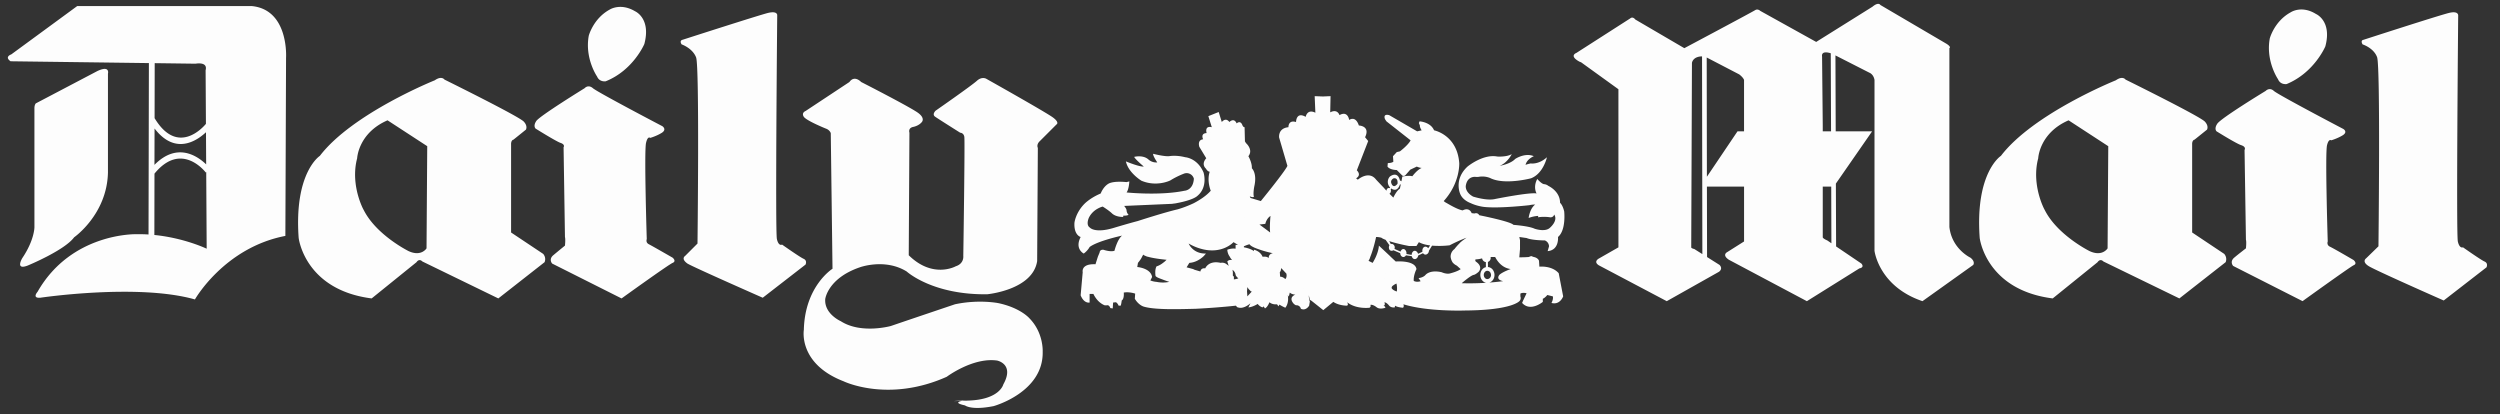
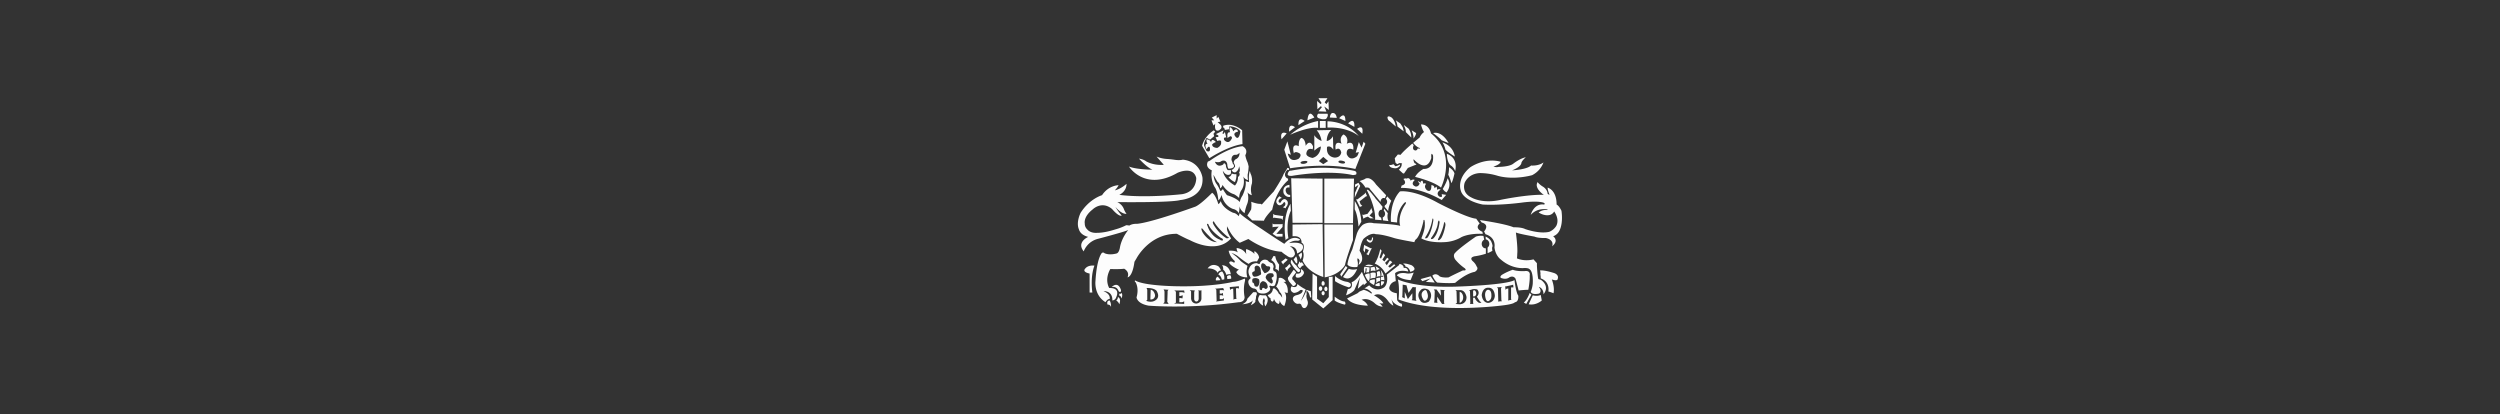
<svg xmlns="http://www.w3.org/2000/svg" width="157" height="26" fill="none">
  <rect width="100%" height="100%" fill="#333333" stroke="none" />
-   <path fill="#FDFDFD" fill-rule="evenodd" d="m79.418 14.34.347.26c-.044-.389.022-1.04.022-1.04-.262.173-.325.498-.325.498l-.369.043.325.24zm14.198 2.817c-.043-.087-.109-.15-.218-.15-.107 0-.216.106-.216.259 0 .152.11.26.216.26.13 0 .24-.108.24-.26-.001-.043-.022-.066-.022-.11zm-.008-1.017a.242.242 0 0 1 .008.064.266.266 0 0 1-.174.245v.32a.435.435 0 0 1 .305.17c.07.095.107.209.107.326 0 .234-.133.423-.327.481.535-.042.87-.09.87-.09-.521-.11-.218-.412-.218-.412.24-.196.694-.348.694-.348-.542-.066-.845-.498-.977-.758h-.288v.002zm-.273 1.62c-.208-.035-.369-.238-.369-.494 0-.245.149-.443.347-.488v-.318a.284.284 0 0 1-.238-.236l-.002.002c-.216.064-.412.064-.412.064-.043.109.044.152.044.152.455.325.152.628.152.628-.216.196-.325.196-.325.196-.216.065-.737.52-.737.52.58.018 1.11 0 1.54-.027zm-5.94-2.01a.188.188 0 0 0 .109-.035l.432.187c0 .129.087.239.196.239.067 0 .126-.044.161-.106l.367.054c.024.11.098.182.187.182.1 0 .2-.092.214-.225l.307-.145c.036.054.09.088.152.088.107 0 .216-.109.216-.239l.196-.323c.368.028.739.021 1.105-.022a9.721 9.721 0 0 1 1.063-.478c-.175.13-.349.24-.457.369-.11.108-.21.224-.303.346a.58.58 0 0 0-.24.5.838.838 0 0 0 .13.346.8.8 0 0 0 .261.196l.24.216c-.197.152-.63.26-.63.26-.24.088-.563-.064-.563-.064-.76-.173-1.019.172-1.019.172-.152.173-.434.196-.434.196l.13.196c-.282.087-.433-.022-.433-.022-.022-.369.173-.737.173-.737-.087-.585-1.302-.478-1.302-.478l-.302-.283-.065-.066-.694-.65c0 .196-.087.478-.194.717-.087.194-.196.368-.196.368l-.26-.13a.745.745 0 0 0 .108-.238c.216-.521.369-1.258.369-1.258.129 0 .239.022.325.043.065.044.109.066.109.066.05.024.105.047.164.07l.24.34a.265.265 0 0 0-.035.131c0 .13.064.216.173.216zm2.42-.338-.127.18a.205.205 0 0 0-.169-.102c-.109 0-.196.107-.196.26 0 .02.002.04.007.06l-.276.129c-.03-.102-.118-.19-.207-.19-.107 0-.194.129-.194.259l-.33-.057a.245.245 0 0 0 .005-.05c0-.13-.089-.262-.196-.262-.082 0-.149.073-.178.163l-.383-.172a.236.236 0 0 0 .019-.097c0-.109-.087-.216-.196-.216a.123.123 0 0 0-.05.009l-.102-.184h-.002c.552.18 1.237.305 1.237.305h.477l.152-.239c.197.11.451.173.709.204zm-2.569-3.702a.92.92 0 0 0 .052.062l-.027.048a.098.098 0 0 0-.049-.016c-.087 0-.152.087-.152.174l-.02-.021-.175-.196-.064-.065-.39-.412c-.456-.606-1.15 0-1.15 0l-.107-.086c.367-.217.044-.5.044-.5l.715-1.842-.196-.238c.348-.716-.39-.737-.39-.737-.217-.65-.607-.347-.607-.347-.13-.628-.608-.303-.608-.303-.172-.434-.584-.174-.584-.174l.02-1.019-.476.021-.52-.02.043 1.04c-.52-.26-.608.26-.608.26-.606-.348-.606.325-.606.325-.5-.153-.477.325-.477.325-.672.065-.585.65-.585.65l.52 1.777c-.13.325-1.669 2.211-1.669 2.211l-.651-.195-.043-.108c.151.087.26.044.26.044-.065-.217.021-.65.021-.65.196-.845-.151-1.15-.151-1.15.021-.347-.217-.758-.217-.758.325-.412-.152-.824-.152-.824l-.065-.109-.022-.888c-.086 0-.13-.109-.13-.109-.13-.369-.368-.13-.368-.13-.174-.39-.456-.086-.456-.086-.239-.325-.477 0-.477 0l-.195-.63-.65.26.217.694c-.478-.109-.325.369-.325.369-.412.02-.218.39-.218.39-.39.043-.238.477-.238.477l.433.715c-.347.39-.02.65-.02.65.108.196.238.196.238.196-.195.585.065 1.192.065 1.192-.282.325-.694.585-1.062.78-.541.26-1.019.39-1.019.39-.846.196-2.514.737-2.514.737-.586.151-1.517.433-1.517.433-1.17.348-1.475-.02-1.475-.02-.281-.175-.064-.63-.064-.63.281-.564.867-.694.867-.694.412.261.563.412.563.412.26.261.716.239.716.239l.021-.087a.631.631 0 0 0 .326-.043c-.13-.13-.13-.282-.13-.282 0-.108-.152-.28-.152-.28l3.013-.131c.109-.02.195-.02.281-.043 1.04-.195 1.28-.434 1.28-.434.715-.564.412-1.496.412-1.496-.391-.91-1.15-.954-1.15-.954-.585-.151-1.018-.065-1.018-.065-.325.023-.997-.151-.997-.151-.022.13.26.541.26.541a.73.73 0 0 1-.542-.172c-.347-.326-.91-.174-.91-.174.087.174.608.607.608.607-.304.022-1.127-.325-1.127-.325.151.716.975 1.214.975 1.214.975.412 1.82-.021 1.82-.021.412-.26.824-.412.824-.412a.47.47 0 0 1 .65.304c-.043.737-.585.758-.585.758-1.56.325-3.642.108-3.642.108.152-.195.174-.694.174-.694l-.174.044c-.91-.087-1.149.109-1.149.109-.325.195-.476.607-.476.607-.412.173-.737.39-.977.607-.606.586-.671 1.235-.671 1.235-.043.78.39.89.39.89-.39.757.195 1.04.195 1.04.26-.194.368-.412.368-.412.52-.39 2.038-.715 2.038-.715-.304.24-.478.953-.478.953-.26.087-.694-.065-.694-.065-.238-.02-.238.174-.238.174l-.109.26-.151.477c-.932-.043-.802.498-.802.498l-.13 1.452c.217.541.563.455.563.455v-.541h.238c.282.585.716.715.716.715h.13c.152-.044.218.174.218.174l.151.02.021-.368.173-.02c.109.043.174.216.174.216h.129c.043-.087.066-.325.066-.325.173-.109.129-.498.129-.498.347-.065.716.066.716.066l-.022.323c.26.434.586.5.586.5.217.063.541.107.932.129.672.043 1.517.02 2.298 0a47.685 47.685 0 0 0 2.536-.196c.087.13.13.11.13.11.368.128.78-.262.78-.262l-.13.261c.282-.022.586-.218.586-.218.075.103.182.18.303.218l.066-.065.087.129c.172-.087.281-.389.281-.389.196.173.478.13.478.13l.087.129.063-.11c.13.09.369.197.369.197.261-.326.152-.801.152-.801l.066.107.064-.26c.129.13.348.13.348.13-.412.172-.175.477-.175.477a.477.477 0 0 0 .218.194.275.275 0 0 1 .303.218c.325.153.521-.196.521-.196l.043-.26c-.065-.152-.065-.39-.065-.39l.066.282.107.065.737.585.63-.52c.346.238.823.238.823.238.173 0 .044-.216.044-.216.564.456 1.408.347 1.408.347.13-.108.044-.173.044-.173.152-.066.412.152.412.152.216.15.541.02.541.02-.02-.107-.13-.129-.13-.129.153 0 .066-.216.066-.216.15.02.282.194.282.194.13.175.368.131.368.131l.02-.109c.153.11.499.13.499.13.088-.087.022-.217.022-.217 1.56.478 3.88.39 3.88.39 3.013-.021 3.425-.607 3.425-.607.109-.13.043-.281.043-.281v-.173c.153-.089.39-.022.39-.022l-.217.455-.064.152c.52.585 1.3-.065 1.3-.065v-.196c.152-.064.282-.237.282-.237l.348.087c.043.195-.087.412-.087.412.541.15.735-.413.735-.413l-.28-1.453c-.434-.498-1.214-.412-1.214-.412l-.023-.369c-.043-.129-.194-.216-.325-.237l-.167-.06-.158.06c-.239.02-.586.02-.586.02v-.02l.043-.5v-.562l-.043-.196.457.066c.346.15 1.149.15 1.149.15.26.11.26.369.26.369l-.087.304c.737-.065.65-.889.65-.889.519-.434.389-1.604.389-1.604-.066-.282-.173-.456-.24-.521l-.02-.02c0-.739-.737-1.064-.737-1.064-.13-.109-.282-.109-.282-.109-.172-.042-.412-.325-.412-.325-.281.52-.043.91-.043.91-.434-.087-2.603.347-2.603.347-.519.13-1.385-.151-1.385-.151-.543-.304-.456-.694-.456-.694.108-.629.629-.542.629-.542h.152c.455-.087.78.087.78.087.91.433 2.535 0 2.535 0 .78-.304.998-1.323.998-1.323-.52.478-1.018.39-1.018.39a2.68 2.68 0 0 0-.325.088c.086-.369.519-.542.519-.542-.563-.239-1.17.173-1.17.173-.303.325-.976.433-.976.433.498-.194.76-.737.76-.737-.326.195-.91.152-.91.152-.89-.174-1.865.628-1.865.628-.89.824-.456 1.734-.456 1.734.11.26.369.456.65.564.412.196.845.239.845.239.933.108 2.84-.109 2.84-.109.174-.043.37-.043.37-.043-.349.26-.413.846-.413.846.347-.13.606-.13.606-.13l-.02.087c.412-.065.757 0 .757 0 .218.02.262-.173.262-.173.26.39-.262.824-.262.824-.303.303-.974.064-.974.064-.369-.173-1.324-.24-1.324-.24-.172-.215-2.145-.605-2.145-.605-.11-.196-.303-.109-.303-.109l-.175-.022c-.172-.412-.562-.173-.562-.173-.282-.043-.737-.303-.999-.455a.797.797 0 0 1-.194-.13c1.04-1.149.975-2.384.975-2.384-.13-1.777-1.582-2.06-1.582-2.06-.216-.52-.91-.563-.91-.563l-.043.11.064.15c-.02.11.11.305.11.305l-.283.064-1.755-1.018c-.433-.108-.26.26-.26.26l.087.13 1.517 1.192c-.152.303-.671.693-.671.693l-.196.044-.24.26.023.347c-.109.086-.348.086-.348.086l-.02.217c.15.218.584.218.584.218l.346.346c.11.066.196-.021.196-.021l.303-.347.412-.195a.954.954 0 0 0 .305.087c-.282.11-.585.52-.585.52-.239-.065-.63.021-.63.021l-.043.239-.012.057-.095-.057c-.153-.628-.63-.239-.63-.239a.492.492 0 0 0-.039.621zm.01.454c.052-.024.094-.098.094-.187a.172.172 0 0 0-.015-.072l.029-.073a.377.377 0 0 0 .24.084c.223-.007.31-.33.31-.33h.054l-.054.26c-.218.13-.412.563-.412.563l-.246-.245zm.135-.62c-.116-.24.133-.347.133-.347.303-.044.24.346.24.346-.082.102-.148.14-.202.145-.118.01-.169-.141-.17-.143zm-11.833 4.574c-.173.152-.477.368-.867.39l-.173.28.412.11.086.043.369.109s.021-.24.304-.196c0 0 .195-.521.975-.346 0 0 .13-.044.303.043.066.043.13.087.195.15l-.087-.281s.087-.13.303-.087c0 0-.087-.087-.151-.216a.803.803 0 0 1-.152-.434s.26-.107.52-.064v-.24h.152l-.282-.172s-.716.8-2.06.412a3.193 3.193 0 0 1-.758-.325s.26.65 1.084.628c.001 0-.063.087-.172.196zm-3.489 0c.433.13 1.192.196 1.192.196-.065.063-.13.129-.194.172-.239.196-.434.24-.434.24-.13.216-.064.607-.064.607.064.087.26.15.433.216.217.087.433.153.433.153a2.011 2.011 0 0 1-.802 0 1.356 1.356 0 0 1-.39-.089l.109-.216c-.087-.564-.932-.628-.932-.628l.043-.26c.108-.13.217-.281.26-.39a.575.575 0 0 0 .065-.13c.044.044.152.087.26.13l.021-.001zm15.435 1.799c-.066.043-.11.087-.11.173 0 0 .044.13.326.216 0 0 .043-.238-.022-.498a.908.908 0 0 0-.194.109zm-9.886-.392.152-.043s-.152-.13-.173-.216c0 0 0-.173-.195-.325l.021.152v.216l.065.066v.173l.13-.023zm.694.76.022.326.282-.305a.12.12 0 0 1-.11-.064.738.738 0 0 1-.172-.216l-.022.26zm.98-2.16c.164-.018.303-.006.38.088-.001-.139.059-.277.266-.312 0 0-.456-.087-.868-.24-.26-.086-.52-.195-.607-.325l-.194.066-.153.064v.065s.412.064.63.24v-.09c0 .002.393.076.546.445zm1.143.86c0-.044.022-.088.022-.153l.326.348s.063.216-.066.346c0 0-.064-.064-.15-.107a.406.406 0 0 0-.175-.043l-.02-.282s.043-.044.063-.11zM54.078 5.148s3.23 1.648 3.62 1.973c.411.325.194.542.194.542s-.151.216-.52.303c-.37.064-.26.368-.26.368l-.043 7.696c1.518 1.495 2.949.694 2.949.694.542-.173.477-.65.477-.65s.109-7.24.065-7.48c-.044-.259-.26-.259-.26-.259s-1.344-.846-1.56-.996c-.24-.152.02-.39.02-.39s2.276-1.582 2.602-1.886c.325-.282.586-.11.586-.11s3.75 2.104 4.183 2.429c.433.325.217.433.217.433l-1.062 1.062c-.217.217-.11.412-.11.412l-.043 7.11c-.281 1.82-3.143 2.082-3.143 2.082-3.447.044-5.05-1.43-5.05-1.43-1.366-.846-2.948-.262-2.948-.262-2.016.694-2.168 1.995-2.168 1.995-.066.933.975 1.387.975 1.387 1.28.824 3.144.303 3.144.303 1.582-.54 4.031-1.365 4.031-1.365 1.539-.325 2.753-.065 2.753-.065 1.387.304 1.929.955 1.929.955.889.91.824 2.08.824 2.08.065 2.56-3.079 3.425-3.079 3.425-1.408.282-1.798-.043-1.798-.043-.997-.218.065-.325.065-.325s-1.822.107.151.02c1.973-.064 2.19-1.017 2.19-1.017.716-1.28-.39-1.496-.39-1.496-1.517-.216-3.164 1.019-3.164 1.019-3.685 1.647-6.481.282-6.481.282-2.861-1.106-2.493-3.23-2.493-3.23.065-2.753 1.8-3.836 1.8-3.836l-.109-8.52c-.087-.217-.304-.281-.304-.281s-1.192-.478-1.387-.738c-.174-.26.108-.368.108-.368l2.754-1.821c.323-.457.735-.002.735-.002zM.666 3.849c-.412-.282.044-.434.044-.434L4.85.38h10.946c2.363.216 2.168 3.251 2.168 3.251l-.043 11.184c-3.837.738-5.68 3.99-5.68 3.99-3.577-1.018-9.71-.108-9.71-.108-.543.043-.175-.369-.175-.369 2.125-3.729 6.2-3.62 6.2-3.62.263-.005.52.002.771.018L9.35 3.962.666 3.848zm5.463.606c.801-.368.65.174.65.174v6.22c-.065 2.623-2.125 4.055-2.125 4.055-.606.824-2.926 1.777-2.926 1.777-.801.303-.325-.477-.325-.477.759-1.126.759-1.93.759-1.93V6.797c0-.217.086-.304.086-.304l3.88-2.038zm3.565 10.302c1.895.19 3.285.862 3.285.862l-.028-4.81-.03.023c-.004-.006-1.52-2.008-3.22.073l-.007 3.852zm3.253-4.435-.011-2.017c-.58.543-1.933 1.457-3.23-.235L9.7 10.354c1.428-1.45 2.713-.546 3.246-.032zm-.015-2.543-.02-3.367c.152-.564-.627-.412-.627-.412l-2.57-.034-.007 3.454c1.454 2.41 3.075.54 3.224.359zm29.916-5.275S47.617.966 48.224.814c.628-.151.585.152.585.152s-.129 13.569-.02 14.046c.107.478.324.348.324.348s1.106.78 1.344.888c.26.109.13.368.13.368L47.9 18.698s-4.38-1.93-4.726-2.145c-.433-.305-.151-.478-.151-.478l.78-.78s.13-11.099-.086-11.684c-.218-.586-.911-.824-.911-.824-.153-.24.042-.283.042-.283zm-5.353 2.298c.151.369.541.304.541.304 1.735-.693 2.428-2.341 2.428-2.341.434-1.626-.585-2.059-.585-2.059-.91-.542-1.582-.109-1.582-.109-1.041.564-1.323 1.648-1.323 1.648-.26 1.43.52 2.557.52 2.557zm-.78.737s-2.819 1.735-3.036 2.06c-.217.325-.042.478-.042.478s1.214.758 1.539.888c.346.108.216.282.216.282l.087 5.636c.043.152 0 .541 0 .541s-.478.39-.737.608c-.303.26-.066.52-.066.52l4.358 2.19s2.947-2.125 3.208-2.233c.259-.109 0-.325 0-.325s-1.28-.737-1.496-.846c-.216-.109-.13-.325-.13-.325s-.173-5.572-.043-6.049c.108-.455.26-.304.26-.304s.39-.108.737-.325c.325-.217.022-.412.022-.412S37.538 5.8 37.235 5.54c-.304-.26-.52 0-.52 0zm-17.96 9.386c-.01-.043.336 3.274 4.585 3.816l2.817-2.275s.152-.261.369-.045l4.769 2.32 2.904-2.275s.13-.261-.086-.521L32.096 14.6V9.072s-.02-.26.152-.303l.78-.628s.13-.217-.129-.498c-.24-.303-4.986-2.645-4.986-2.645s-.173-.26-.608.044c0 0-5.18 2.08-7.218 4.746.001 0-1.624 1.04-1.332 5.137zm4.064-1.777c.13.238-.867-1.41-.39-3.208 0 0 .066-1.583 1.908-2.384L26.83 9.18l-.044 6.416s-.325.543-1.126.174c0 0-2.06-1.018-2.84-2.623zm119.46-7.436s-2.817 1.713-3.035 2.06c-.216.325-.043.476-.043.476s1.215.759 1.54.868c.346.109.216.303.216.303l.087 5.636c.043.152 0 .541 0 .541s-.478.368-.737.586c-.303.26-.064.52-.064.52l4.357 2.21s2.948-2.124 3.207-2.254c.26-.107 0-.325 0-.325s-1.258-.737-1.495-.844c-.218-.11-.131-.325-.131-.325s-.173-5.572-.043-6.048c.108-.433.261-.303.261-.303s.389-.11.737-.325c.325-.217.02-.39.02-.39s-4.054-2.124-4.356-2.385c-.282-.26-.521 0-.521 0zM99.186 3.87c-.672-.369-.194-.543-.194-.543l3.38-2.167c.173-.152.325.065.325.065l3.079 1.8S109.937.812 110.219.64c.173-.11.326.043.326.043l3.512 1.95 3.533-2.21c.389-.326.498-.11.498-.11l4.14 2.429c.347.217.194.281.194.281v11.23c.153 1.385 1.324 1.93 1.324 1.93.325.259.173.455.173.455l-3.188 2.275c-2.752-.933-3.012-3.165-3.012-3.165V5.02c-.065-.369-.325-.456-.325-.456l-2.128-1.084.016 4.769h2.286l-2.275 3.28.014 3.947 1.59 1.076c.216.26-.129.303-.129.303l-3.296 2.059-4.898-2.601c-.456-.305-.109-.478-.109-.478l1.062-.671v-3.447h-2.333l.009 4.425.786.497c.239.26-.044.432-.044.432l-3.273 1.843-4.27-2.255c-.368-.239.021-.432.021-.432l1.214-.694V5.604l-2.341-1.69-.11-.044zm15.786-.525c-.646-.2-.546.2-.546.2l.043 4.357v.347h.521l-.018-4.904zm.029 8.372h-.532v3.187c.02.087.282.194.282.194l.261.178-.011-3.56zm-7.808-.617 1.921-2.851h.412v-3.23c-.064-.173-.303-.347-.303-.347l-2.042-1.062.012 7.49zm-.305-7.56c-.599.013-.634.417-.634.417l-.045 11.576c0 .064.196.107.196.107l.503.318-.02-12.418zm17.436 11.385c-.01-.043.336 3.274 4.586 3.816l2.817-2.275s.152-.261.368-.045l4.769 2.32 2.905-2.275s.129-.261-.087-.521l-2.015-1.345V9.072s-.021-.26.152-.303l.781-.628s.129-.217-.13-.498c-.239-.303-4.986-2.645-4.986-2.645s-.173-.26-.608.044c0 0-5.181 2.08-7.218 4.746-.001 0-1.626 1.04-1.334 5.137zm4.065-1.777c.129.238-.867-1.41-.389-3.208 0 0 .064-1.583 1.906-2.384l2.493 1.625-.043 6.416s-.325.543-1.128.174c0 0-2.059-1.018-2.839-2.623zm20.025-10.644S153.16.966 153.79.814c.606-.151.584.152.584.152s-.129 13.721-.022 14.199c.109.475.325.368.325.368s1.106.78 1.345.888c.26.109.13.368.13.368l-2.687 2.082s-4.379-1.93-4.726-2.168c-.434-.281-.152-.475-.152-.475l.78-.76s.13-11.293-.086-11.878c-.217-.586-.91-.802-.91-.802-.152-.262.043-.284.043-.284zm-5.354 2.472c.152.369.541.303.541.303 1.736-.716 2.429-2.363 2.429-2.363.433-1.604-.586-2.037-.586-2.037-.91-.564-1.581-.11-1.581-.11-1.042.564-1.322 1.649-1.322 1.649-.261 1.43.519 2.558.519 2.558z" clip-rule="evenodd" />
  <path fill="#FDFDFD" fill-rule="evenodd" d="m76.1 7.382.305-.152v.218l.108-.109.129.303-.173.023.11.108c.238.173.086.325.086.325l-.109.087c-.347.129-.238-.412-.238-.412l-.11.108-.129-.325h.174l-.152-.174z" clip-rule="evenodd" />
  <path fill="#FDFDFD" fill-rule="evenodd" d="M75.776 8.747c.26.021.281.217.281.217.022-.368.303-.043.303-.043a.54.54 0 0 0-.238.151c0 .217.325.217.325.217.282-.152.238-.325.238-.325.044-.239-.238-.109-.238-.109l-.109-.238.174-.021v-.087l-.152-.087.478-.238-.066.195.044.043.108-.13.086.347c-.217-.043-.13.152-.13.152.123.132.222.145.294.117a.301.301 0 0 0 .14-.14c.13-.151-.022-.217-.022-.217-.172.065-.195.13-.195.13-.087-.455.152-.369.152-.369-.065-.216 0-.325 0-.325.173.087.195.26.195.26.26-.282.303.02.303.02-.347.066-.195.261-.195.261.081.129.145.15.196.117.11-.071.15-.401.15-.401-.195-.282-.694-.332-.694-.304l-.02.176-.261.044-.044-.13-.064-.022V7.9c.628-.238 1.192.282 1.192.282l.021.867c-.932.13-2.08.889-2.08.889l-.456-.78c.152-.629.737-.976.737-.976l.087.087-.109.13.043.152-.26.217-.216-.11c-.093.165-.184.326-.152.5l.152.325c.304.13.196-.239.196-.239-.087-.109-.196.13-.196.13-.195-.369.065-.348.065-.348-.107-.104-.063-.278-.063-.278zm-7.045 7.934c-.282.737-.13 1.69-.13 1.69h-.174V17.18c-.499-.109-.282-.303-.282-.303.195-.26.586-.195.586-.195zm.953 2.19c.11.172.087.411.087.411-.043-.173-.217-.152-.217-.152-.086-.26.13-.26.13-.26zm.412 0c.11-.065.11-.217.11-.217.238.107.086.455.086.455a.459.459 0 0 0-.196-.239zm-.282-.845c.348-.066.435.26.435.26.151.152.151-.066.151-.066-.196-.608-.586-.194-.586-.194zm.477.412c.108.043.152-.044.152-.044.086.194-.023.347-.023.347-.02-.173-.129-.173-.129-.173v-.13z" clip-rule="evenodd" />
-   <path fill="#FDFDFD" fill-rule="evenodd" d="M70.552 18.176c-.218-.8-.781-.26-.781-.26-.151-.497.066-.889.066-.889.325.044.758 0 .758 0 .108 0 .064.066.064.066.087.389-.15.389-.15.389.173.152.216.087.216.087.347.043.65-.649.65-.649.325-.022.716.26.716.26.217.195 0 .26 0 .26-.304-.065-.846.043-.846.043-.065.043-.043.174-.043.174.043.13.065.563.065.563-.281-.065-.715-.044-.715-.044zm1.43-2.384c.087-.326.737-.672.737-.672.325-.13.802-.24.802-.24.564.023.954.629.954.629l-.217.173.087.065c.196-.195.412.022.412.022.195.108.671.282.671.282-.217.324-.888.194-.888.194.021.348-.369.585-.369.585.26.218 1.257.414 1.257.414.369-.521.758-.153.758-.153.087.064.196.173.196.173-.217.109-.152.39-.152.39-.433.087-1.647.087-1.647.087-1.192-.174-1.8-.477-1.8-.477-.107-.066-.042-.152-.042-.152l-.022-.13c-.021-.152.11-.13.11-.13.432-.065.8-.54.8-.54.11-.26-.13-.217-.13-.217-.736-.042-1.517-.303-1.517-.303z" clip-rule="evenodd" />
  <path fill="#FDFDFD" fill-rule="evenodd" d="M75.841 16.854c.282-.389.672-.13.672-.13.086.065.173.26.173.26a.223.223 0 0 0-.217.153c-.151-.306-.628-.283-.628-.283zm.52.758c-.043-.173.109-.238.109-.238a.844.844 0 0 1 .173.216c-.087.022-.282.022-.282.022zm.152-.367c.194.087.217.323.217.323l.151-.02c.043-.325-.13-.498-.13-.498-.195.02-.238.195-.238.195zm.217-.587c.109.066.086.282.086.282.152.11.195.325.195.325.11-.065.282-.043.282-.043-.087-.607-.563-.564-.563-.564zm.325.694.021.173.238-.02a.3.3 0 0 0-.043-.217c-.13-.023-.216.064-.216.064zm1.517-4.682c.044.173 0 .478 0 .478-.065.129-.238.389-.238.389l.303.304.738.02c.087-.259.519-.693.519-.693.282-1.3.997-1.843.997-1.843v-.108c-.173-.043-.194-.217-.194-.217a.416.416 0 0 1 .172-.346c.087.087.087-.066.087-.066-.043-.043-.109-.043-.109-.043l-.043.087-.194.303c-.087.281-.63 1.105-.63 1.105-.173.174-.737.802-.737.802l-.087-.043c-.193.024-.584-.129-.584-.129zm1.258 3.663.15-.26.11.023c.043.303.239.519.239.519l-.022.434c-.064-.152-.216-.152-.216-.152.108-.39-.26-.564-.26-.564zm-.977 2.016h-.151l-.369.412c-.022.239-.325.348-.325.348.586-.044.672-.26.672-.26-.03.113-.074.221-.13.323.368-.194.282-.28.282-.28.065-.217.043-.239.043-.239.022-.109.043-.129.043-.129.045-.175-.065-.175-.065-.175zm.26.174c.24.044.369.02.369.02.305.282-.02.694-.02.694-.087-.196-.044-.281-.044-.281.044-.108-.043-.24-.043-.24-.131.175-.045.478-.045.478-.26-.11-.324-.369-.324-.369 0-.172.108-.302.108-.302zm2.428-2.515.196-.15c.086.216-.064.432-.064.432a.857.857 0 0 0-.132-.282zm-.303.282c.065-.064.152-.194.152-.194.13.194.064.455.064.455-.107-.065-.064-.022-.064-.022l-.152-.24z" clip-rule="evenodd" />
  <path fill="#FDFDFD" fill-rule="evenodd" d="M81.172 14.101v.737c.63-.065.565.412.565.412.26.087.086.541.086.541.11.262-.02.565-.02.565.325.757 1.3 1.04 1.3 1.04l-.044-3.317-1.887.022zm-.129-1.301.022.434c-.348.737-.152 1.734-.152 1.734a.232.232 0 0 0-.173.129c-.24-1.56.303-2.297.303-2.297zm1.387 4.38-.022 1.626.694.563.586-.52v-1.474l-.239.02v1.259l-.347.389-.39-.282v-1.386l-.282-.195z" clip-rule="evenodd" />
  <path fill="#FDFDFD" fill-rule="evenodd" d="M83.08 17.937c.064 0 .11-.044.11-.13 0-.085-.046-.15-.11-.15-.043 0-.086.064-.086.15 0 .087.044.13.087.13zm.196.348c.044 0 .087-.066.087-.13 0-.086-.043-.152-.087-.152-.065 0-.109.066-.109.153 0 .063.044.129.11.129zm-.174.26c.043 0 .088-.064.088-.13 0-.065-.045-.13-.088-.13-.064 0-.107.065-.107.13 0 .066.043.13.107.13zm-.173-.283c.066 0 .109-.064.109-.15 0-.066-.043-.132-.109-.132-.064 0-.107.066-.107.131 0 .087.042.15.107.15zm-1.864-1.754c-.022-.175.064-.196.064-.196a.891.891 0 0 0 .261.346v-.02c.064.15.26.303.26.303.022.152-.13.152-.13.152-.282-.239-.455-.585-.455-.585zm.432.13c.11-.13.087-.24.087-.24.066.109.11.109.11.109l.065-.043.13.194c-.153.022-.24.195-.24.195-.129-.065-.152-.216-.152-.216zm-.8.193.15.218c0-.087.044-.152.044-.152l.174-.173-.087-.152-.174.195c-.044.02-.107.064-.107.064zm-.239-.389.13.173c.022-.087.065-.107.065-.107l.216-.196-.129-.087-.282.217zm-.542-2.407v.24l.064-.022.326-.022-.39.455.26.173h.368v-.173h-.389l.39-.433v-.196l-.066.022h-.5l-.063-.044zm.044-.54-.023.215.043-.043.499.065.065.087.044-.26H80.5l-.455-.065-.087-.065v.065zm.389-1.171.152.108-.11.043c-.172.152-.063.239-.063.239.107.065.13-.065.13-.065.172-.238.302-.109.302-.109.218.152.066.39.066.39l-.066.088-.02.064-.173-.065.087-.064c.087-.066.064-.173.064-.173-.044-.196-.15 0-.15 0-.262.26-.391-.022-.391-.022-.11-.197.171-.434.171-.434zm.63-.716v.174c-.262-.066-.24.195-.24.195.064.303.282.26.282.26v.13c-.305.043-.412-.24-.412-.24-.108-.497.37-.519.37-.519zm.193 2.384h1.886v-2.774l-1.972-.022.086 2.796zm-.15-5.527a3.836 3.836 0 0 1 1.754-.867v.433c-.649-.086-1.754.434-1.754.434zm2.341-.845v.39c1.343-.044 1.973.542 1.973.542-.803-.976-1.973-.932-1.973-.932zm-.477-.022v.434h.368v-.434h-.368zm-2.407 1.149c-.13-.607.325-.369.325-.369l-.325.369zm.477-.477c-.043-.628.369-.282.369-.282l-.369.282zm.585-.412c-.02-.628.39-.26.39-.26l-.39.26zm.564-.303c.087-.824.434-.173.434-.173l-.434.173zm.672-.413h.586c.087.13-.087.325-.087.325-.195.066-.39-.02-.39-.02-.303-.065-.11-.305-.11-.305zm.022-.975h.564l-.173.26.108.11.129-.175.022.542-.282-.216.13.325-.498-.022.216-.26-.064-.065-.218.195-.021-.52.217.195.066-.065-.196-.304zm2.427 1.93.325.303c.11-.672-.325-.304-.325-.304zm-.173-.13-.39-.218c.454-.454.39.217.39.217zm-.953-.542.39.174c0-.673-.39-.174-.39-.174zm-.152-.022c-.044-.304-.216-.304-.216-.304-.196-.043-.218.282-.218.282l.434.022zm-2.883 3.317c2.08-.412 3.945 0 3.945 0 .26.043.152.238.152.238-.196.065-.281.021-.281.021-1.605-.325-3.751.066-3.751.066-.325.02-.26-.13-.26-.13.066-.239.195-.195.195-.195zm2.102.498v2.797h1.8l.064-2.797h-1.864zm1.8 2.883h-1.8l.022 3.317c.997-.173 1.279-.78 1.279-.78.043-.306.498-1.562.498-1.562v-.975zm-1.128 3.23v.326c.39.26.867.389.867.389.196-.066.11-.24.11-.24a.55.55 0 0 0-.217-.107c-.412-.042-.76-.367-.76-.367zm.673-.63.107.11-.39.564-.065-.152.348-.521zm.193.175-.367.52c.563.368.888-.498.888-.498-.325.086-.52-.022-.52-.022zm.37-4.25v.522c.194.346.238 1.083.238 1.083l.174-.303c-.022-.76-.411-1.301-.411-1.301zm-1.257 6.004v.24c.172.152.628.26.628.26.109-.044 0-.195 0-.195-.259 0-.628-.305-.628-.305z" clip-rule="evenodd" />
  <path fill="#FDFDFD" fill-rule="evenodd" d="m84.532 18.545.11-.389c.368-.022.239-.434.239-.434.303-.087.648-.65.648-.65l.089.218.129.26c.064.129.107.195.087.195l-.196.173v-.109l-.369.325.13-.715-.347.801c-.194.218-.52.325-.52.325zm.066.196c.303.455 1.301.455 1.301.455-.109-.26-.39-.368-.39-.368.434-.173.824.216.824.216a.805.805 0 0 0 .497.218 1.253 1.253 0 0 0-.216-.24c.13.065.26.021.26.021-.15-.26-.585-.498-.585-.498.456-.239.846.305.846.305.194.28.369.346.369.346l-.131-.434c.13.391.65.5.65.5.065-.066 0-.196 0-.196-.15 0-.282-.216-.282-.216l-.02-.434c-.478-.066-.478-.325-.478-.325.066-.39.412-.433.412-.433l-.043-.5c.282-.259.824-.106.824-.106-.044-.305-.282-.218-.282-.218 0-.238-.28-.26-.28-.26v.066l-.782.607c.109.606-.173.801-.173.801-.541.349-.931-.129-.931-.129l-.305.196c.282.02.478.282.478.282l-.044.043a1.23 1.23 0 0 0-.477-.24l-.26.108-.13.109-.652.324z" clip-rule="evenodd" />
  <path fill="#FDFDFD" fill-rule="evenodd" d="M86.332 16.552c.239-.349.346-.912.346-.912l.089.11-.13.411.087.087.15-.347.11.13-.173.282.13.107.172-.238.109.087-.24.24.108.15.196-.303.152.109-.26.26.108.086.261-.216.087.064-.63.52a1.238 1.238 0 0 0-.672-.627zm2.232.519c.543-.13.089-.412.089-.412-.478-.173-.543-.087-.543-.087.174.066.152.173.152.173.238.023.302.326.302.326zm.022.52.196-.477c-.305.11-.498.044-.498.044-.325-.044-.457.043-.457.043-.194.109-.042.131-.042.131.238.237.801.26.801.26zm.628-.066.11.132.52-.174-.304.218.564.043-.26-.392-.63.173zm-1.56-9.58c-.043-.39-.26-.563-.26-.563-.239-.152-.259-.021-.259-.021 0 .195.15.26.15.26l.37.324zm.498.303c-.043-.238-.064-.26-.064-.26-.086-.15-.152-.238-.152-.238l-.282-.194c.087.173.11.39.11.39l.388.302zm.022-.346c.13.217.11.39.11.39l.346.347c0-.347-.173-.563-.173-.563l-.282-.217v.043zm-.67 2.406c-.153.087-.262.043-.262.043 0 .217.391.217.391.217.152 0 .282-.151.282-.151v-.087a.77.77 0 0 1-.282.11l-.13-.132zm.475 1.495.044-.151c.412-.11.109-.412.109-.412.152-.065.196-.021.196-.021.194-.11.26.129.26.129.152-.13.259-.043.259-.043-.325.303.065.412.065.412.196 0 .24-.195.24-.195a.463.463 0 0 1-.11-.152.529.529 0 0 1 .173.108c-.02-.13.11-.13.11-.13.063.109.043.195.043.195.065-.065.195 0 .195 0-.195.217.064.412.064.412.305.173.261-.325.261-.325.217 0 .194.195.194.195l.132-.108c.043.13.043.217.043.217.087-.11.216-.022.216-.022-.348.216-.109.412-.109.412.11.087.196.021.196.021l-.02-.151.28.043-.28.325c-1.476-.845-2.56-.759-2.56-.759zm.674-3.62.28.174c-.02.174-.173.347-.173.347.042-.173-.107-.52-.107-.52zm1.342.174c.586-.151.976.628.976.628l-.432-.172c-.176-.196-.544-.456-.544-.456zm.586.585c.13.174.194.455.194.455.153.174.587.434.587.434-.11-.715-.78-.889-.78-.889zm.281.716c.76.281.521 1.083.521 1.083-.109-.281-.303-.368-.303-.368-.218-.216-.218-.715-.218-.715zm.131.845c.02.174-.043.476-.043.476.107.174.194.52.194.52.087-.086.196-.606.196-.606-.066-.238-.347-.39-.347-.39zm-.087.694c-.045.238-.304.671-.304.671l.109.13.129.087c.37-.477.066-.889.066-.889zm4.465 7.045-.194-.737c-.152-.24-.39-.087-.39-.087-.196.15-.435.064-.435.064-.26-.044-.043-.216-.043-.216.348-.216.694-.325.694-.325.261.108.737.086.737.086.412-.063.325.282.325.282.022.325-.087.89-.087.89-.26 0-.607.043-.607.043zm.694.152.109.108-.325.584-.153-.087c.216-.172.369-.605.369-.605zm.195.15-.26.565c.476.087.824-.239.824-.239l-.066-.346c-.239.107-.498.02-.498.02zm.976-.238c.107.022.325.109.325.109.087-.39-.109-.868-.109-.868.369.13.369-.022.369-.022.109-.303-.26-.389-.26-.389-.63-.195-.846-.152-.846-.152.043.173.022.282.022.282.02.043.02.216.02.216.608.219.479.824.479.824zm-12.14-6.719v.173l.217-.152-.216.5-.021.303.346-.738-.11-.195-.215.11zm.066.932h.087l.455-.347.043-.087.107.24h-.064l-.412.324.064.174.11.108-.152.065-.238-.477zm.39.954.066.26.107-.066.174-.063.151.107h.216l-.26-.174.196-.216-.087-.26-.043.107-.195.262-.26.065-.065-.022zm.347 1.539c-.109.022-.065.087-.065.087.216.281.346.043.346.043.066-.13.044-.216.044-.216l-.064-.02c0 .26-.13.194-.13.194-.087-.002-.13-.088-.13-.088zm-.238.411-.043.283.086.152.043-.261.216.109-.109.216-.064.022.153.087.15-.348.066-.086h-.066l-.432-.216v.042zm-4.27 2.385c-.044.173-.197.152-.197.152l-.239-.282c-.152-.239-.02-.303-.02-.303l.303-.434c.067.042.12.102.152.173l-.218.282c-.063.152.044.196.044.196l.174.216z" clip-rule="evenodd" />
  <path fill="#FDFDFD" fill-rule="evenodd" d="M81.693 16.897c.087.368-.281.281-.281.281-.13.26.065.26.065.26.303.022.412-.282.412-.282 0-.193-.196-.26-.196-.26zm6.416-6.004-.26-.238s.216-.174.173-.39c0 0 .152-.021-.15-.021l-.11.064s-.109-.043-.129-.109l-.043-.26.195-.238.173.022c.127-.173.456-.468.735-.707l.089.1c-.109.238.02.303.02.303.173.109.24-.108.24-.108.172.087.109-.021.109-.021-.175-.04-.369-.27-.405-.317.223-.19.405-.334.405-.334.107-.238.281-.347.281-.347-.109-.13-.195-.477-.195-.477.54 0 .628.564.628.564 1.67 1.322.63 3.403.63 3.403-.5-.412-1.627-.672-1.627-.672.152-.303.52-.499.52-.499.716.022.607-.845.607-.845-.15-.304-.107.152-.107.152-.305.996-1.086.109-1.086.109-.086-.066 0 .151 0 .151.044.108.087.087.087.087l.066.065-.541.217c-.087.13-.24.347-.24.347l-.065-.001zM78.03 9.181c-.91.086-2.015.888-2.015.888-.13.087-.152.065-.152.065-.217.39.239.563.239.563-.063.357-.001.723.173 1.04.195.24.238.846.238.846.152-.109.195-.347.195-.347.174.736.737.888.737.888a.526.526 0 0 1 .348.26c.064-.216.043-.432.043-.432.065.281.325.432.325.432.044-.26.13-.498.13-.498.195-.41.044-.823.044-.823.087.152.282.195.282.195-.13-.39 0-.716 0-.716.065-.39-.087-.65-.087-.65l-.042-.157c-.094.273-.046.7-.046.7a1.423 1.423 0 0 1-.217-.065c.066.39-.195.91-.195.91a1.135 1.135 0 0 0-.174.411c-.194-.26-.801-.433-.801-.433a2.694 2.694 0 0 1-.26-.39c-.087.152-.173.11-.173.11-.065-.218-.26-.478-.26-.478-.151-.26-.151-.52-.151-.52.195.368.26.455.26.455.151.088.151.39.151.39.13-.065.152-.216.152-.216.304.498.716.585.716.585.173.087.325.239.325.239.021-.348.151-.498.151-.498.26-.39.108-.867.108-.867a.419.419 0 0 0 .304.238c-.043-.195-.021-.369-.021-.369.035-.14.051-.337.058-.489l-.058-.226c-.13-.282-.151-.477-.151-.477.214-.392-.176-.564-.176-.564zm-.888 1.928c.172.238.412.325.412.325.129-.281.086-.498.086-.498-.195.022-.281-.043-.281-.043-.066.238-.217.216-.217.216zm-.846-.953c.303.087.411-.043.411-.043.326-.13.369.217.369.217 0 .151.066.26.066.26.093.009.258-.021.325-.088.087-.109-.044-.217-.044-.217a1.521 1.521 0 0 0-.087-.238c0-.347.24-.325.24-.325.151.021.26-.13.26-.13a.387.387 0 0 1-.24.412c-.15.109-.108.239-.108.239.151.26.021.281.021.281a.243.243 0 0 1-.168.144c.068.18.234.16.234.16.238-.129.238-.39.238-.39.108.303 0 .39 0 .39.108.195-.066.282-.066.282 0 .369-.194.542-.194.542-.737-.433-.759-.932-.759-.932.239.412.477.217.477.217.047-.048.037-.186.028-.258a.632.632 0 0 1-.202-.001c-.13-.174-.108-.303-.108-.303-.109-.24-.173-.044-.173-.044-.39.236-.52-.175-.52-.175zm-5.008 7.455c.607.369 2.84.369 2.84.369 2.146.022 3.317-.28 3.317-.28.26 0 .694-.196.694-.196.087-.022.043.153.043.153-.13.497-.022.996-.022.996 0 .347-.368.325-.368.325-3.143.433-5.657.217-5.657.217-.738-.13-.76-.521-.76-.521.174-.606-.064-.953-.064-.953-.088-.064-.023-.11-.023-.11zm.694 1.28.066-.065v-.628l-.044-.109c.477-.02.628.173.628.173.325.543-.239.673-.239.673a.707.707 0 0 1-.41-.043zm1.084-.715.325.022c-.087.043-.065.173-.065.173l-.021.584.087.13-.348-.02c.087-.066.087-.11.087-.11v-.628a.239.239 0 0 0-.065-.151zm-.802.022-.021.608c.238.02.281-.175.281-.175.044-.107-.043-.26-.043-.26-.087-.173-.217-.173-.217-.173zm1.474.043h.628l.021.153c-.087-.045-.195-.045-.195-.045h-.13v.239h.066l.151-.044-.021.196-.108-.022h-.087v.261h.152a.237.237 0 0 0 .151-.065v.172l-.477-.02h-.13c-.021-.022 0-.022 0-.022.044 0 .087-.043.087-.043v-.672c-.021-.044-.108-.088-.108-.088zm.975-.022.326.022a.358.358 0 0 0-.044.108v.434c.021.172.152.152.152.152.151-.022.13-.218.13-.218v-.432l-.044-.044h.239c-.022.02-.022.064-.022.064v.456c-.022.281-.325.304-.325.304-.325-.022-.325-.325-.325-.325v-.434a.3.3 0 0 0-.087-.087zm1.583-.087.52-.043.064.152c-.064-.022-.151-.022-.151-.022h-.13v.218h.13c.021-.022.065-.043.065-.043l.022.194c-.044-.044-.087-.044-.087-.044h-.13v.24h.152c.043 0 .109-.066.109-.066v.152l-.499.066.043-.044-.02-.693c-.002-.045-.088-.067-.088-.067zm.932-.086.022.172c.043-.087.195-.087.195-.087l.02.629-.043.045.26-.045-.044-.02-.02-.629c.129-.043.194.02.194.02l-.021-.172-.022.02-.498.045h-.043v.022zm1.257-.694c-.152-.282-.044-.476-.044-.476.13-.39.499-.348.499-.348.216.13.196-.043.196-.043.216-.303.475-.13.475-.13a.49.49 0 0 0 .282.173c.153.196.066.303.066.303a.265.265 0 0 0 .043.196c.196.043.173.261.173.261.043.238-.11.628-.11.628-.129.11-.28.02-.28.02-.108.023-.065.066-.065.066.11.173 0 .26 0 .26-.172.195-.412.174-.412.174-.346 0-.368-.174-.368-.174-.043-.15-.238-.15-.238-.15a.441.441 0 0 1-.304-.37.217.217 0 0 1 .087-.217c.109-.064 0-.173 0-.173zm.585.196c.087.325-.107.455-.107.455-.175.022-.196-.109-.196-.109 0-.13-.109-.15-.109-.15-.064-.262.066-.262.066-.262a.353.353 0 0 1 .346.066zm.412-.13c.043.216.348.388.348.388.15 0 .087-.216.087-.216-.087-.109-.043-.172-.043-.172.216-.044.063-.24.063-.24-.412-.108-.455.24-.455.24zm-.303-.348c0-.412-.261-.389-.261-.389-.13.02-.13.15-.13.15.044.219-.043.219-.043.219-.195.043-.065.26-.065.26.065.086.108.065.108.065a.66.66 0 0 0 .348-.109c.107-.021.043-.196.043-.196zm.283-.455c.063.13.172.109.172.109.24 0 .087.239.087.239a.489.489 0 0 1-.303.194c-.239-.28-.218-.432-.218-.432 0-.348.262-.11.262-.11zm-.153 1.042c.325.043.303.389.303.389-.087.152-.172.086-.172.086-.11-.107-.173-.02-.173-.02 0 .194-.153.064-.153.064-.087-.455.195-.52.195-.52z" clip-rule="evenodd" />
  <path fill="#FDFDFD" fill-rule="evenodd" d="M79.611 18.524a.42.42 0 0 0 .326-.39.32.32 0 0 0 .074-.035c.237.149.294.34.294.34.087.043.218.259.218.259-.022-.282-.152-.348-.152-.348a.945.945 0 0 0-.233-.362c.167-.207.167-.526.167-.526.24-.087.455.216.455.216-.086.044-.172.022-.172.022.348.151.281.694.281.694-.152 0-.216-.066-.216-.066.26.303 0 .89 0 .89-.261-.11-.305-.412-.305-.412.044.216-.043.28-.043.28-.216-.043-.303-.325-.303-.325-.022.261-.152.152-.152.152-.064-.043-.064-.196-.064-.196-.108-.02-.175-.193-.175-.193zm2.71-.238a1.5 1.5 0 0 1-.261-.085c-.054.147-.198.505-.367.692 0 0 .192-.387.305-.72a2.153 2.153 0 0 1-.52-.342c-.023.325-.37.15-.37.15-.172.325.151.414.151.414a.597.597 0 0 0 .39-.175c.304-.063.088.175.088.175-.11.107-.347.15-.347.15-.325.11-.152.369-.152.369.173.24.346.152.346.152.153.02.153.13.153.13.109.26.281.109.281.109.196-.218.087-.434.087-.434-.109-.282-.043-.39-.043-.39-.066-.39.109-.108.109-.108.043.065.087.239.087.239.063.15.086.043.086.043l-.023-.37zm-3.38-1.866.13-.237c-.021-.261-.282-.412-.282-.412-.044.087 0 .194 0 .194-.13-.194-.52-.325-.52-.325-.044.109 0 .325 0 .325-.196-.369-.608-.389-.608-.389 0 .173.087.282.087.282-.195-.153-.586-.11-.586-.11.066.392.39.651.39.651l-.043.109c-.238-.174-.303-.043-.303-.043-.021.02 0 .063 0 .063.13.216.607.412.607.412-.13.044-.174.153-.174.153.174.346.694.325.694.325a1.227 1.227 0 0 1 .013-.721c-.055-.035-.349-.222-.446-.32 0 0-.087-.107-.26-.26l-.303-.239s.239.087.411.218c0 0 .39.33.67.476.216-.208.523-.152.523-.152zm8.844 1.129c.13.541.042 1.258.042 1.258 2.43.93 6.59.367 6.59.367.694-.087.717-.194.717-.194.26-.023.216-.412.216-.412-.152-.196-.24-.977-.24-.977-.564.325-3.748.412-3.748.412-2.58.067-3.576-.454-3.576-.454zm.303.325.24.043.129.478.26-.369.216.02-.02.066v.694l.043.087-.303-.044.043-.065v-.369l-.282.369-.195-.456v.412l-.173-.086.02-.044.022-.63v-.106zm1.15.325c-.37.346 0 .737 0 .737.216.194.497 0 .497 0 .325-.455-.022-.737-.022-.737-.325-.173-.476 0-.476 0zm.238.021c-.369.175-.11.565-.11.565.088.195.217.043.217.043.174-.173.043-.455.043-.455-.043-.196-.15-.153-.15-.153zm.562-.043h.175l.282.39-.023-.304-.022-.064.282.02-.043.066v.737l.022.064h-.153l-.303-.455v.304l.02.087L90.06 19l.02-.107.023-.63-.064-.086zm1.367.043h.303c.325 0 .39.434.39.434 0 .476-.456.456-.456.456l-.238-.022.087-.064-.022-.737-.064-.067zm.26.11v.693c.281-.109.216-.434.216-.434-.064-.26-.216-.26-.216-.26zm.584-.11.13-.02c.174-.087.39-.022.39-.022.217.24-.022.455-.022.455l.196.305c.036.01.067.032.087.064-.107.043-.173 0-.173 0-.196-.13-.24-.303-.24-.303h-.106v.325l.02.064h-.216l.02-.064-.02-.76-.066-.044zm.262.391v-.348c.087-.087.15.022.15.022.11.173 0 .282 0 .282-.043.064-.15.044-.15.044zm.953-.541c.412-.022.412.519.412.519-.044.434-.434.434-.434.434-.369-.043-.39-.498-.39-.498.065-.499.412-.455.412-.455zm0 .13c.216.02.196.346.196.346.02.304-.196.368-.196.368-.109.022-.152-.13-.152-.13-.13-.411.043-.54.043-.54.023-.045.109-.045.109-.045zm.541-.153.303-.02-.043.086.022.758.043.043-.26.022.021-.043-.02-.78-.066-.066zm.521-.066.02.218.066-.065.109-.02v.693l-.022.064.216-.044-.02-.065v-.715h.15l-.02-.173-.044.02-.39.087h-.065zm-8.865-.973c.005.055.014.107.026.155a.294.294 0 0 1 .029-.015c.07-.193.031-.27.031-.27l.064-.046c.03.075 0 .207-.022.285a.448.448 0 0 1 .181-.018c.029-.1.04-.206.037-.31l-.312-.038c-.07.114-.034.257-.034.257zm.053.254c.054.166.139.294.232.392.1-.076.078-.368.066-.477a.41.41 0 0 0-.298.085zm.281.441c.102.093.207.156.294.196a.745.745 0 0 0 .049-.353c-.123 0-.252.042-.307.059-.012.046-.028.078-.036.098zm.365.225a.779.779 0 0 0 .102.033c.076.01.138.009.192 0l-.016-.198c-.069-.003-.19.057-.249.09l-.029.075zm.363.015a.325.325 0 0 0 .21-.254.384.384 0 0 0-.206-.018l-.004.272zm.216-.341c-.007-.294-.101-.498-.23-.644.016.055.071.261.036.39l.108-.04.02.066-.15.019a.725.725 0 0 1-.006.213c.114-.037.188-.019.222-.004zm-.285-.7a1.008 1.008 0 0 0-.275-.179c.017.026.07.123.063.267a.445.445 0 0 1 .212-.089zm-.401-.227a1.246 1.246 0 0 0-.31-.058.35.35 0 0 0-.206.085l.318.022.198-.049zm-.187.124c.016.084.033.16.004.234.163-.062.268-.03.308-.014a.51.51 0 0 0-.064-.268l-.248.048zm.394.296a.461.461 0 0 1-.012.298c.12-.055.194-.05.234-.038a.606.606 0 0 0-.046-.332.258.258 0 0 0-.176.072zm-.041.388a.602.602 0 0 1-.007.298c.112-.121.214-.125.24-.125.03-.043.034-.183.03-.22a.82.82 0 0 0-.264.047zm-.033-.35a.475.475 0 0 0-.329.023c.019.147.013.268-.005.36a.54.54 0 0 1 .312-.06.59.59 0 0 0 .022-.323zm-5.364-6.565-.369-1.17.194-.52.218.845-.196-.087c.153.672.694.325.694.325.24-.26.02-.346.02-.346-.28-.152-.325.021-.325.021-.194-.737.305-.455.305-.455-.022-.478.173-.52.173-.52.26.087.26.499.26.499.281-.456.457.02.457.02.02.066-.023.196-.023.196-.346-.13-.389.239-.389.239-.045.238.39.303.39.303.52-.152.52-.716.52-.716-.152.022-.412.26-.412.26v-.976c.13.239.456.369.456.369-.066-.433-.305-.672-.305-.672l.911-.02c-.304.28-.281.693-.281.693.26-.043.389-.303.389-.303l.022.845c-.196-.303-.39-.173-.39-.173-.088.65.477.672.477.672.389 0 .412-.325.412-.325-.087-.39-.349-.174-.349-.174-.107-.65.369-.369.369-.369-.173-.433.13-.585.13-.585.37.217.195.585.195.585.5-.26.412.369.412.369-.476-.217-.412.282-.412.282.218.52.65.129.65.129.087-.13.11-.26.11-.26l-.197.044.196-.672.173.348.13-.369.108.13-.63 1.582c-1.904-.434-4.093-.044-4.093-.044zm3.229-.303c-.107-.021-.216-.065-.194-.109 0-.064.087-.087.216-.064.107.02.216.064.196.108 0 .065-.089.086-.218.065zm-2.342.021c.11-.02.196-.064.196-.129 0-.043-.109-.065-.216-.043-.13 0-.216.064-.216.108 0 .043.107.087.236.064zm1.193-.433.305.26-.305.196-.28-.195.28-.26zm4.076 3.403c.02-.303.194-.65.194-.65l-.253-.27-.087.155a.25.25 0 0 1 .08.18.25.25 0 0 1-.14.222l-.02.092.226.27zm-.128-.994-.632-.674c-.432-.63-.737-.325-.737-.325l-.302.109c.239.151.368.412.368.412.26-.044.282.086.282.086l.671.813v-.01c0-.131.087-.24.196-.24.024 0 .05.006.073.017l.081-.188z" clip-rule="evenodd" />
  <path fill="#FDFDFD" fill-rule="evenodd" d="M86.159 12.172c-.152-.173-.26-.303-.325-.238 0 0 .196.368.346.823.11.325.196.694.175 1.04l.323.022.085.01-.03-.166c-.092-.018-.162-.118-.162-.234 0-.152.087-.261.196-.261a.06.06 0 0 1 .017.002l.04-.187c-.054-.064-.109-.133-.166-.204-.087-.109-.196-.218-.282-.326-.065-.107-.153-.194-.217-.28zm.692 1.668.348.046s-.109-.175-.043-.5l-.23-.277-.026.118a.28.28 0 0 1 .083.204.246.246 0 0 1-.149.223l.017.186z" clip-rule="evenodd" />
  <path fill="#FDFDFD" fill-rule="evenodd" d="M84.62 16.615c.152.216.607.152.607.152.066-.043.043-.302.043-.302-.043-.153-.02-.24-.02-.24.107.02.13.151.13.151 0 .043-.066.261-.066.261.477-.304.065-.89.065-.89.11-.607.26-.756.26-.756.498-.435.76-.282.76-.282.431 0 1.148.239 1.148.239.28.087 1.278.26 1.278.26a.345.345 0 0 1 .087-.173c.282-.196.476-1.128.476-1.128 0-.15.066-.087.066-.087.043.173.022.24.022.24.043.324-.218.91-.218.91.52.302 1.41.238 1.41.238a2.28 2.28 0 0 0 1.126-.325c.585-.26 1.322-.195 1.322-.195l-.02-.13c-.542-.239-.173-.52-.173-.52l-.218-.304c-.585-.043-2.406-.996-2.406-.996-1.56-.868-2.383-.716-2.383-.716-.674.716-.565 1.908-.565 1.908l.39.043c-.021-.823.477-1.258.477-1.258.152-.064.043.11.043.11-.541.8-.325 1.365-.325 1.365-.24-.11-1.67-.173-1.67-.173a.868.868 0 0 0-.692.107 1.345 1.345 0 0 0-.368.564l-.282.977c-.283.604-.305.95-.305.95zm6.048-2.536c-.087.455-.369.955-.369.955.044.15.217-.087.217-.087.195-.348.26-.826.26-.826-.044-.366-.108-.042-.108-.042zm-.717-.303c-.107.671-.432 1.106-.432 1.106-.066.172.13.043.13.043.281-.39.368-1.106.368-1.106-.022-.196-.066-.043-.066-.043zm.349.196c-.023.455-.412.953-.412.953-.087.152.107.066.107.066.348-.305.412-1.042.412-1.042-.044-.239-.108.023-.108.023zm2.383.887a.974.974 0 0 1 .478-.04l.047.233a.29.29 0 0 0-.156.264c0 .151.107.28.24.28h.02v.338a4.29 4.29 0 0 1-.715.163c-.369.087-.11.303-.11.303.196.173.24.325.24.325.173.196-.11.346-.11.346-.584.11-1.235.694-1.235.694-.455.043-1.126-.02-1.126-.02-.174-.132-.305-.434-.305-.434.24-.217.456.043.456.043.196.109.564.066.564.066.325-.173.803-.391.803-.391.086-.064.216-.044.216-.044.13-.043-.022-.152-.022-.152a2.965 2.965 0 0 1-.585-.541c-.173-.282 0-.412 0-.412.26-.305 1.3-1.02 1.3-1.02zm.612 0c.14.056.26.155.343.282.129.282.086.348.086.348-.043.087 0 .26 0 .26a1.746 1.746 0 0 1-.303.147v-.347a.3.3 0 0 0 .108-.233c0-.146-.099-.272-.222-.282l-.012-.175z" clip-rule="evenodd" />
  <path fill="#FDFDFD" fill-rule="evenodd" d="M98.037 14.188c.109-.455.022-.953.022-.953-.152-.325-.305-.391-.305-.391 0-.931-.562-1.061-.562-1.061 0 .173.107.412.107.412.043.086-.107-.023-.107-.023-.022-.302-.305-.455-.305-.455-.216-.13-.325-.282-.325-.282-.24.39.39.803.39.803-.976-.043-2.666.303-2.666.303-1.192.283-1.865-.13-1.865-.13-.692-.324-.432-.953-.432-.953.325-.65 1.04-.586 1.04-.586.353.01.704.069 1.042.174 1.04.281 2.145-.044 2.145-.044a1.47 1.47 0 0 0 .715-.801c-.325.239-.78.194-.78.194-.28.26-1.193.304-1.193.304.608-.238.587-.477.587-.477.043-.152.28-.347.28-.347-.369.065-.801.412-.801.412-.26.195-.933.195-.933.195-.107.044-.303-.021-.303-.021.433-.13.456-.304.456-.304-1.02-.282-1.909.347-1.909.347-.867.716-.606 1.431-.606 1.431.151.694 1.386.91 1.386.91 1.149.066 2.516-.13 2.516-.13 1.04-.129 1.322.023 1.322.023.129.087 0 .107 0 .107-.63-.087-.824.65-.824.65.432-.476 1.018-.346 1.018-.346.108.02 0 .043 0 .043a.688.688 0 0 0-.52.152c.412.26.714.151.714.151a.449.449 0 0 0 .262-.216c.26.389.239.694.13.91a.96.96 0 0 1-.435.368c-.628.153-1.517-.172-1.517-.172-.26-.13-.715-.11-.715-.11-.066-.02-.173-.063-.26-.086-.65-.196-1.865-.369-1.865-.369l.11.153c.172.043.259.129.28.216.021.087-.021.172-.021.172a.53.53 0 0 1-.11.173l.09.175c.693.216.562.824.562.824.066.54.39.757.39.757.738.65 1.496.541 1.496.541.261 0 .305.066.305.066.26.152.216.846.216.846 0 .282-.13.585-.13.585.087.216.52.109.52.109.065-.023.088-.11.088-.11.044-.129-.065-.259-.065-.259-.044-.066 0-.043 0-.043.281.129.26.455.26.455.433-.543-.174-.912-.174-.912a1.648 1.648 0 0 1-.152-.043c-.064-.28-.087-.844-.087-.844v-.153l-.216-.239c-.608.153-1.04-.064-1.04-.064.02-.129.02-.281.02-.281.044-.391-.086-1.345-.086-1.345.172.087 1.17.26 1.17.26.238.108.716.088.716.088.564.13.39.52.39.52.456-.37.064-.629.064-.629.307-.109.436-.368.5-.65zm-30.281.216c-.195-.455.108-1.04.108-1.04.563-.889 1.344-1.106 1.344-1.106.412-.628 1.04-.628 1.04-.628-.086.174-.239.325-.239.325.39-.086.737-.411.737-.411 0 .498-.455.693-.455.693 1.67.217 3.945-.043 3.945-.043.933-.152.888-1.019.888-1.019-.194-.78-1.17-.325-1.17-.325-2.06 1.192-3.056-.39-3.056-.39.499.195 1.474.195 1.474.195-.368-.151-.845-.694-.845-.694.304.044.455.174.455.174.52.282 1.106.217 1.106.217a65.12 65.12 0 0 1-.456-.52c.348.152.694.152.694.152.217.02.39.043.39.043.368.065.563 0 .563 0 1.106.108 1.236 1.127 1.236 1.127.108 1.3-1.387 1.408-1.387 1.408-.608.175-3.967.13-3.967.13a.79.79 0 0 1 .434.477c.065.152.151.261.151.261-.347.02-.693-.434-.693-.434.109.217.39.542.39.542-.194.086-.606-.412-.606-.412-.65-.541-1.214.022-1.214.022-.608.476-.499.888-.499.888a.486.486 0 0 0 .152.368c.217.261.606.218.606.218.412 0 .824-.109 1.17-.218a3.52 3.52 0 0 0 .673-.26c.066 0 .131.008.195.023.195-.131.477-.11.477-.11.954-.086 3.685-1.085 3.685-1.085.37-.172 1.04-.866 1.04-.866.24.152.39.716.39.716a.405.405 0 0 0 .152-.196c.13.477.78.737.78.737.195.02.348.216.348.216l.064-.196c.087.132.738.587 1.41 1.02.456.312.919.616 1.387.91.585-.65.997-.26.997-.26-.087.086-.196.065-.196.065a.718.718 0 0 0-.498.15c.717-.107.846.132.846.132.15.346-.348.519-.348.519 0-.476-.455-.455-.455-.455a.598.598 0 0 1 .325.497c-.153.412-.521.089-.521.089a2.12 2.12 0 0 1-.325-.24c-1.06-.065-2.08-.802-2.08-.802l-.542.24a2.328 2.328 0 0 1-.694-.847 3.114 3.114 0 0 1-.108-.194v.194c.065.305.26.565.26.565-.932 1.062-2.601.109-2.601.109-.195-.066-.803-.391-.803-.391-1.734-.02-2.536 1.54-2.536 1.54l-.13.216c-.13.976-.434.976-.434.976.152-.369-.216-.541-.216-.541-.26.043-.867.02-.867.02-.39.694-.066 1.192-.066 1.192.758-.02.433.585.433.585a.264.264 0 0 1-.238.196c.021-.628-.563-.585-.563-.585.497.196.39.498.39.498-.13-.022-.26.196-.26.196-.737-.455-.628-1.322-.628-1.322.087-1.496.412-1.779.412-1.779.109-.043.151.023.151.023.325.152.759.02.759.02.173-.043.217-.389.217-.389.109-.608.52-1.085.52-1.085-.282.13-1.864.543-1.864.543-.737.173-.932.8-.932.8-.477-.584.281-.91.281-.91-.324-.083-.519-.256-.583-.474zm8.475-.498c.196.39.78.89.78.89.065.063.174.129.174.129-.043.043-.151.043-.151.043-.5-.281-.824-.867-.824-.867-.11-.216.02-.195.02-.195zm-.716.455c.303.368.412.455.412.455.217.261.499.39.499.39-.564 0-.91-.627-.91-.627-.088-.175-.066-.24-.066-.24l.065.022zm.369-.282c.151.434.801.868.801.868.152.044.11.15.11.15-.13.023-.174-.043-.174-.043-.585-.196-.78-.844-.78-.844-.109-.238.043-.131.043-.131z" clip-rule="evenodd" />
</svg>